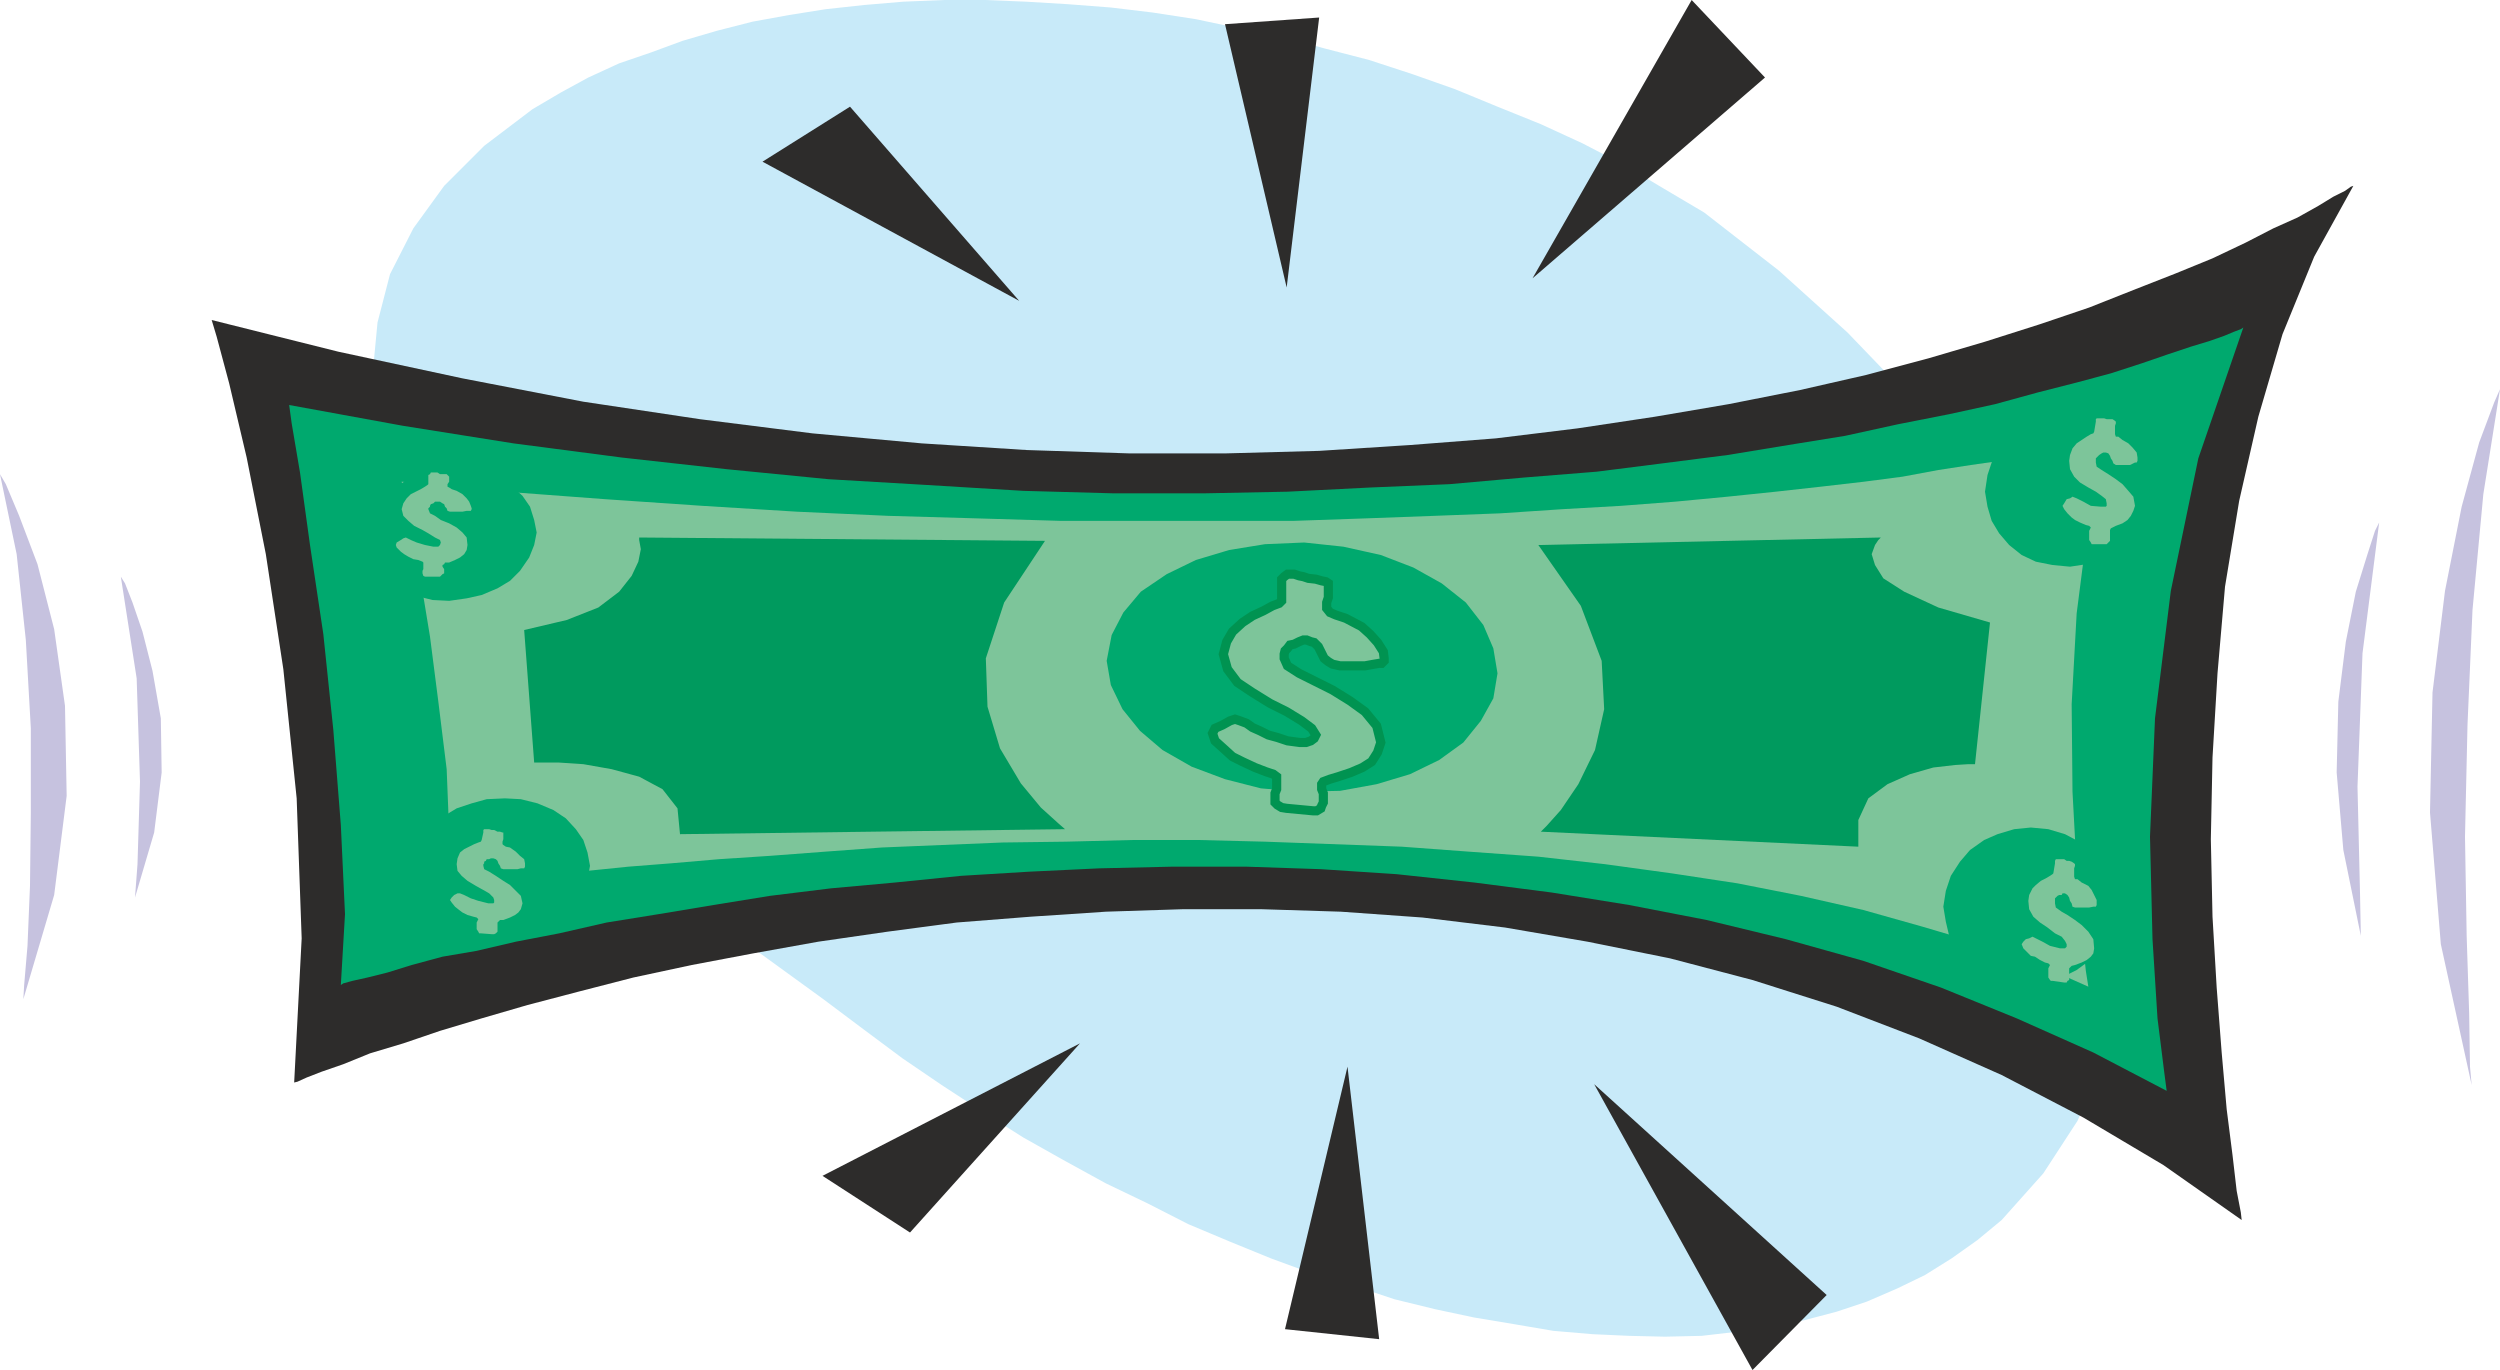
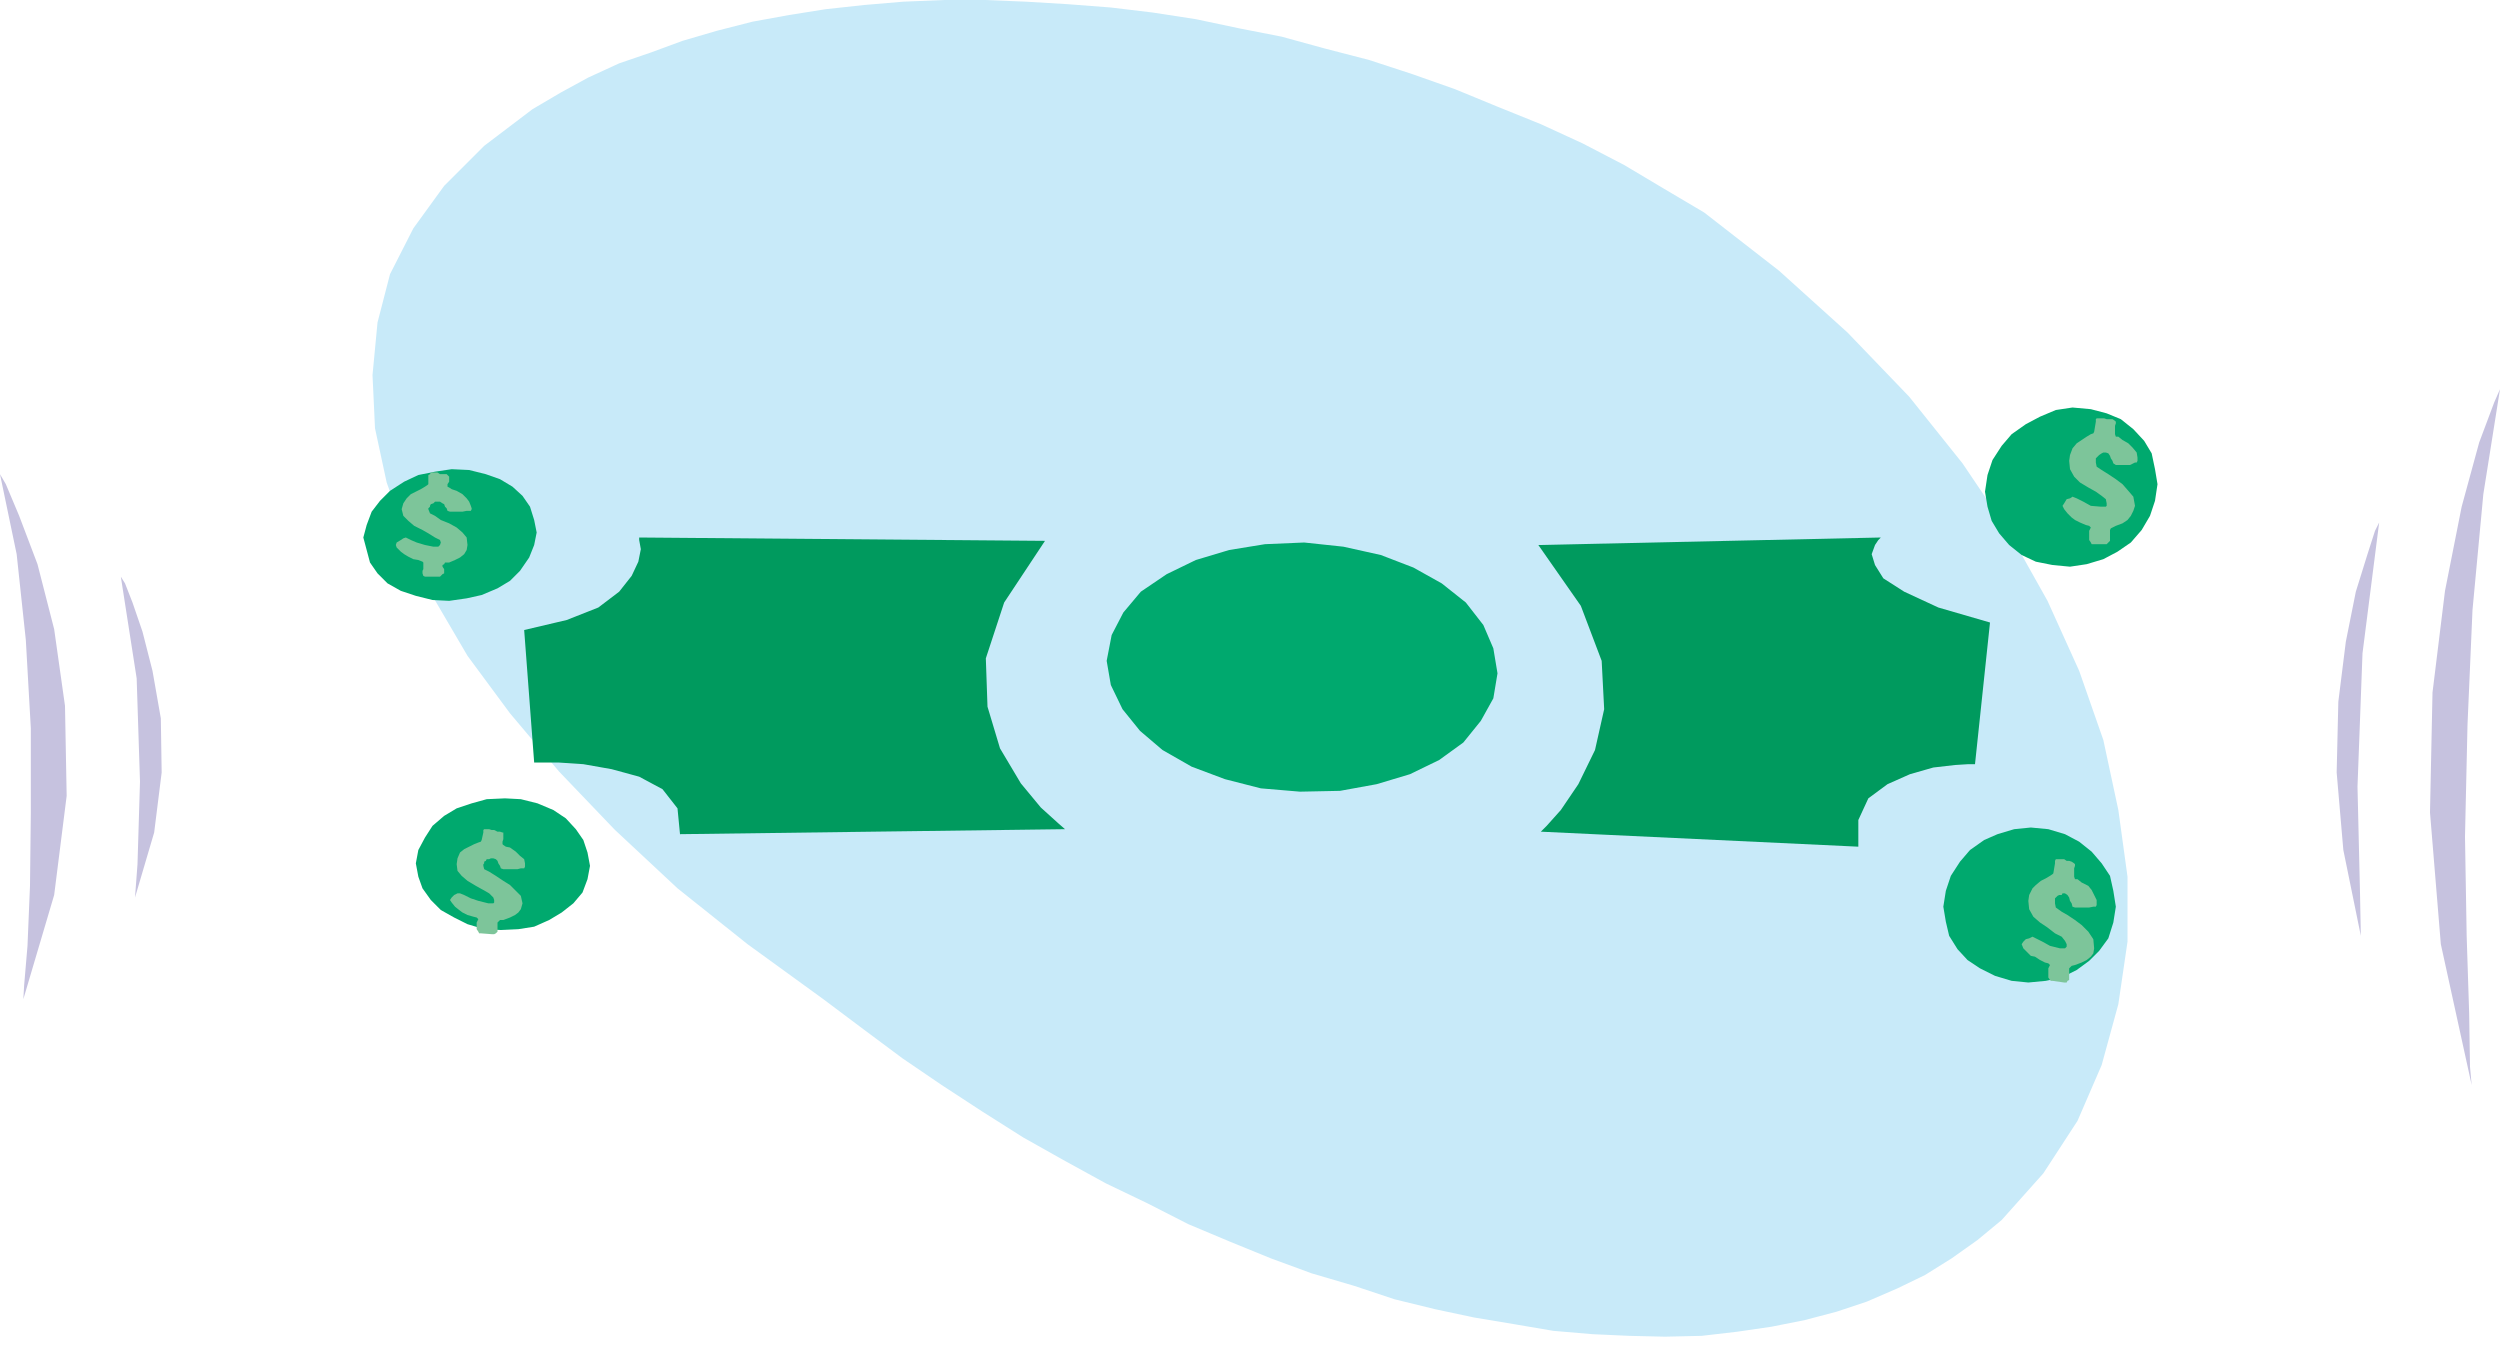
<svg xmlns="http://www.w3.org/2000/svg" width="288" height="157.824" viewBox="0 0 216 118.368">
  <path d="m260.774 448.089 3.456 2.592 3.384 2.52 3.384 2.304 3.528 2.304 3.528 2.232 3.456 1.944 3.672 2.016 3.6 1.728 3.528 1.8 3.6 1.512 3.528 1.44 3.528 1.296 3.672 1.08 3.456 1.152 3.528.864 3.384.72 3.456.576 3.384.576 3.384.288 3.168.144 3.096.072 3.168-.072 3.096-.36 2.952-.432 2.88-.576 2.736-.72 2.592-.864 2.664-1.152 2.376-1.152 2.304-1.44 2.232-1.584 2.088-1.728 3.6-4.032 2.952-4.536 2.088-4.824 1.44-5.256.792-5.4v-5.616l-.792-5.76-1.296-6.048-2.088-5.976-2.736-6.048-3.312-5.904-4.032-5.976-4.608-5.76-5.328-5.544-5.904-5.328-6.48-5.04-3.528-2.088-3.384-2.016-3.6-1.872-3.6-1.656-3.744-1.512-3.672-1.512-3.672-1.296-3.744-1.224-3.888-1.008-3.672-1.008-3.672-.72-3.744-.792-3.744-.576-3.6-.432-3.744-.288-3.6-.216-3.528-.144h-3.528l-3.528.144-3.384.288-3.312.36-3.168.504-3.168.576-3.096.792-2.952.864-2.736 1.008-2.736.936-2.664 1.224-2.376 1.296-2.448 1.44-2.088 1.584-2.088 1.584-3.456 3.456-2.664 3.672-2.016 3.96-1.08 4.176-.432 4.536.216 4.608 1.008 4.68 1.728 4.824 2.304 5.112 2.952 5.04 3.672 4.968 4.248 5.04 4.824 5.04 5.4 5.04 6.048 4.824z" style="fill:#c8eaf9" transform="translate(-189.638 -361.76)" />
-   <path d="m207.926 389.409.432 1.44 1.08 4.032 1.512 6.408 1.656 8.352 1.512 9.936 1.152 11.16.432 12.096-.648 12.456.288-.072.792-.36 1.296-.504 1.872-.648 2.304-.936 2.88-.864 3.168-1.08 3.6-1.08 3.96-1.152 4.392-1.152 4.752-1.224 5.04-1.08 5.328-1.008 5.616-1.008 5.976-.864 5.976-.792 6.408-.504 6.48-.432 6.696-.216h6.696l6.912.216 7.056.504 7.128.864 7.128 1.224 7.128 1.44 7.128 1.872 7.272 2.304 7.128 2.736 7.128 3.168 7.056 3.672 6.912 4.104 6.768 4.752-.072-.648-.36-1.872-.36-3.096-.504-3.96-.432-4.896-.432-5.616-.36-6.12-.144-6.696.144-7.056.432-7.272.648-7.488 1.224-7.416 1.656-7.272 2.088-7.128 2.736-6.696 3.384-6.12-.216.072-.504.36-1.008.504-1.296.792-1.8 1.008-2.088.936-2.376 1.224-2.88 1.368-3.168 1.296-3.672 1.44-3.816 1.512-4.248 1.44-4.752 1.512-4.896 1.44-5.4 1.44-5.688 1.296-6.192 1.224-6.336 1.08-6.696 1.008-7.056.864-7.416.576-7.848.504-7.992.216h-8.496l-8.784-.288-9.072-.576-9.432-.864-9.72-1.224-10.08-1.512-10.44-2.016-10.728-2.304z" style="fill:#2d2c2b" transform="translate(-189.638 -361.76)" />
-   <path d="m214.622 396.753.216 1.584.72 4.248.864 6.264 1.152 7.704.864 8.28.648 8.208.36 7.704-.36 6.12.216-.144.792-.216 1.296-.288 1.728-.432 2.088-.648 2.664-.72 2.952-.504 3.384-.792 3.744-.72 4.104-.936 4.464-.72 4.752-.792 4.896-.792 5.256-.648 5.544-.504 5.688-.576 5.904-.36 6.048-.288 6.264-.144h6.48l6.408.216 6.552.432 6.696.72 6.696.864 6.696 1.08 6.696 1.296 6.84 1.656 6.696 1.872 6.696 2.304 6.552 2.664 6.624 2.952 6.336 3.312-.216-1.656-.576-4.608-.432-6.84-.216-8.856.432-10.224 1.368-11.016 2.376-11.448 3.888-11.304-.216.144-.576.216-.864.36-1.224.432-1.656.504-1.944.648-2.304.792-2.664.864-2.952.792-3.384.864-3.672 1.008-3.96.864-4.392.864-4.608 1.008-4.896.792-5.256.864-5.616.72-5.688.72-6.264.504-6.48.576-6.84.288-7.128.36-7.272.144h-7.704l-7.848-.216-8.28-.504-8.568-.504-8.784-.864-9.072-1.008-9.36-1.224-9.504-1.512z" style="fill:#00a96e" transform="translate(-189.638 -361.76)" />
-   <path d="m224.342 403.377.216 1.08.576 2.88.792 4.176.864 5.256.72 5.616.72 5.832.216 5.472-.216 4.752h.288l.792-.144 1.296-.216 1.728-.216 2.304-.216 2.664-.36 3.096-.288 3.528-.36 3.672-.288 4.176-.36 4.392-.288 4.752-.36 4.896-.36 5.184-.216 5.256-.216 5.472-.072 5.76-.144h5.688l5.76.144 5.904.216 5.904.216 5.832.432 5.976.432 5.76.648 5.76.792 5.688.864 5.472 1.08 5.4 1.224 5.112 1.44 5.112 1.512 4.68 1.656 4.536 2.016-.216-1.368-.36-3.384-.432-5.4-.36-6.696-.072-7.56.432-7.848 1.008-7.848 1.872-7.272h-.144l-.432.144-.792.216-1.08.216-1.296.288-1.656.36-1.872.288-2.232.432-2.52.36-2.808.432-3.096.576-3.312.432-3.744.432-3.888.432-4.176.432-4.536.432-4.68.36-5.04.288-5.4.36-5.688.216-5.832.216-6.264.216h-20.232l-7.272-.216-7.56-.216-7.92-.36-8.136-.504-8.424-.576-8.64-.648z" style="fill:#7dc59a" transform="translate(-189.638 -361.76)" />
  <path d="m227.006 413.6 1.44.073 1.512-.216 1.296-.288 1.368-.576 1.08-.648.864-.864.792-1.152.432-1.08.216-1.08-.216-1.08-.36-1.152-.648-.936-.864-.792-1.08-.648-1.224-.432-1.44-.36-1.512-.072-1.44.216-1.44.288-1.224.576-1.224.792-.864.864-.72.936-.432 1.152-.288 1.08.288 1.08.288 1.08.648.936.864.864 1.152.648 1.296.432zm139.968-3.023 1.512.144 1.44-.216 1.44-.432 1.224-.648 1.152-.792.936-1.08.72-1.224.432-1.296.216-1.44-.216-1.296-.288-1.368-.648-1.08-.936-1.008-1.08-.864-1.224-.504-1.368-.36-1.584-.144-1.44.216-1.368.576-1.224.648-1.224.864-.864 1.008-.792 1.224-.432 1.296-.216 1.44.216 1.296.36 1.224.648 1.08.864 1.008 1.08.864 1.224.576zm-3.528 35.928 1.44.144 1.512-.144 1.368-.288 1.296-.648 1.08-.792.864-.864.792-1.08.432-1.368.216-1.368-.216-1.368-.288-1.296-.72-1.08-.864-1.008-1.08-.864-1.224-.648-1.44-.432-1.512-.144-1.44.144-1.44.432-1.152.504-1.224.864-.864 1.008-.792 1.224-.432 1.296-.216 1.368.216 1.296.288 1.224.72 1.152.864.936 1.08.72 1.296.648zM231.47 442.04l1.44.073 1.512-.072 1.368-.216 1.296-.576 1.08-.648 1.008-.792.792-.936.432-1.152.216-1.152-.216-1.152-.36-1.08-.648-.936-.864-.936-1.08-.72-1.368-.576-1.44-.36-1.368-.072-1.584.072-1.296.36-1.296.432-1.08.648-1.008.864-.648 1.008-.576 1.08-.216 1.152.216 1.152.36 1.008.72 1.008.864.864 1.152.648 1.152.576zm70.488-11.88 3.456-.071 3.168-.576 2.88-.864 2.52-1.224 2.088-1.512 1.512-1.872 1.08-1.944.36-2.16-.36-2.16-.864-2.016-1.512-1.944-2.088-1.656-2.448-1.368-2.808-1.08-3.24-.72-3.384-.36-3.384.144-3.096.504-2.88.864-2.52 1.224-2.232 1.512-1.512 1.8-1.008 1.944-.432 2.232.36 2.088 1.008 2.088 1.512 1.872 1.944 1.656 2.52 1.44 2.88 1.08 3.096.792z" style="fill:#00a96e" transform="translate(-189.638 -361.76)" />
-   <path d="m300.806 431.6-.432-.071-.36-.216-.216-.216v-.792l.144-.36v-1.08l-.288-.216-.648-.216-.936-.36-1.08-.504-.864-.432-.792-.72-.72-.648-.216-.648.216-.432.648-.288.648-.36.432-.144.432.144.576.216.504.36.648.288.72.36.792.216.864.288 1.08.144h.504l.432-.144.288-.216.144-.288-.36-.576-.864-.648-1.296-.792-1.44-.72-1.512-.936-1.296-.864-.864-1.152-.36-1.296.288-1.08.504-.864.864-.792.864-.576.936-.432.792-.432.576-.216.216-.216V411.8l.216-.216.288-.216h.576l.432.144.36.072.432.144.648.072.504.144.36.072.216.144v1.224l-.144.432v.504l.288.36.504.216.864.288 1.368.72.72.648.648.72.504.792.072.576v.216l-.216.216h-.216l-.432.072-.792.144h-2.16l-.648-.144-.36-.216-.36-.288-.216-.432-.288-.576-.36-.36-.288-.072-.36-.144h-.288l-.36.144-.432.216-.36.072-.216.288-.216.216-.072.288v.36l.288.648 1.008.648 1.296.648 1.584.792 1.512.936 1.296.936 1.008 1.224.36 1.44-.288.864-.504.792-.792.504-1.008.432-1.08.36-.72.216-.576.216-.144.216v.432l.144.36v.792l-.144.288-.072.216-.36.216h-.288z" style="fill:#7dc59a;stroke:#009351;stroke-width:.792;stroke-miterlimit:10.433" transform="translate(-189.638 -361.76)" />
  <path d="M226.574 411.585h-.216l-.144-.072-.072-.216v-.217l.072-.144v-.576l-.072-.072-.36-.144-.432-.072-.432-.216-.36-.216-.288-.216-.36-.36-.072-.216.072-.216.36-.216.216-.144.216-.072.432.216.504.216.72.216.72.144h.432l.144-.144.072-.216-.072-.216-.432-.216-.576-.36-.504-.288-.72-.36-.504-.432-.432-.432-.144-.576.144-.504.288-.432.36-.36.432-.216.432-.216.36-.216.216-.144.072-.072v-.792l.144-.072.072-.144h.576l.216.144h.576l.072.072.144.144v.433l-.144.216v.216l.144.072.216.144.432.144.504.288.36.36.216.288.144.36.072.216v.072l-.072.144h-.36l-.36.072h-1.08l-.216-.072-.072-.216-.144-.144-.072-.216-.144-.072-.216-.144h-.432l-.144.144-.216.072-.072.144v.072l-.144.144v.072l.144.36.432.216.504.36.72.288.648.36.504.432.36.432.072.648-.072.432-.216.36-.36.288-.432.216-.504.216h-.36l-.072.144-.144.072v.144l.144.216v.36l-.144.072-.144.144-.072.072h-.144zm4.608 30.815h-.144l-.072-.143-.144-.216v-.576l.144-.288-.144-.144-.288-.072-.504-.144-.432-.216-.288-.216-.36-.288-.288-.36-.144-.216.144-.216.216-.216.288-.144h.216l.36.144.576.288.648.216.864.216h.432l.072-.072v-.216l-.072-.216-.36-.36-.504-.288-.648-.36-.72-.432-.504-.432-.36-.432-.072-.576.072-.504.216-.504.36-.288.432-.216.432-.216.36-.144.216-.072.072-.144.144-.648v-.216l.072-.072h.432l.216.072h.216l.288.144h.216l.216.072h.072v.576l-.072.216v.216l.072.072.216.144.36.072.504.36.36.36.36.288.072.36v.288l-.072.144h-.288l-.288.072h-1.224l-.216-.072-.072-.216-.144-.216-.072-.216-.144-.144-.216-.072h-.216l-.144.072h-.216l-.072.144-.144.072v.144l-.072.072v.144l.072.288.432.216.576.36.648.432.576.36.504.504.432.432.144.648-.144.504-.216.288-.288.216-.432.216-.576.216h-.288l-.144.144-.072.072v.792l-.144.144-.144.072h-.216zm139.32-33.623h-.144l-.072-.144-.144-.216v-.792l.144-.288-.144-.144-.288-.072-.504-.216-.432-.216-.288-.216-.36-.36-.288-.36-.144-.288.144-.216.216-.36.288-.072.216-.144.36.144.576.288.648.36.864.072h.432l.072-.072v-.216l-.072-.36-.36-.288-.504-.36-.648-.36-.72-.432-.504-.504-.36-.648-.072-.72.072-.504.216-.576.36-.432.432-.288.432-.288.36-.216.216-.072.072-.144.144-.864v-.216l.072-.072h.648l.216.072h.504l.216.144.072.072v.144l-.072.216v.72l.072.216h.216l.36.288.504.288.36.36.36.432.072.432v.288l-.072.144h-.144l-.144.072-.288.144h-1.224l-.216-.144-.072-.216-.144-.216-.072-.216-.144-.216-.216-.072h-.216l-.144.072-.216.144-.072.072-.144.144-.072.072v.36l.072.36.432.288.576.36.648.432.576.432.504.576.432.504.144.792-.144.432-.216.432-.288.36-.432.288-.576.216-.288.144-.144.072-.072.144v.936l-.144.144-.144.144h-.216zm-3.528 37.728h-.144l-.072-.072-.144-.216v-.792l.144-.288-.144-.144-.288-.072-.432-.216-.432-.288-.36-.072-.36-.36-.288-.288-.144-.36.144-.216.216-.216.288-.072.288-.144.288.144.576.288.648.36.864.216h.432l.144-.144v-.216l-.144-.288-.288-.36-.576-.288-.648-.504-.648-.432-.576-.504-.36-.648-.072-.72.072-.504.288-.576.288-.288.432-.36.432-.216.36-.216.216-.144.072-.072.144-.864v-.216l.072-.144h.72l.216.144h.216l.216.072.216.144.072.072v.144l-.072.216v.72l.072.216h.216l.36.288.576.288.288.36.216.432.216.432v.432l-.072.144h-.216l-.36.072h-1.224l-.216-.072-.072-.288-.144-.216-.072-.288-.144-.216-.216-.144h-.216l-.072.144h-.216l-.144.072-.144.144-.072.072v.432l.072.36.504.36.504.288.648.432.576.432.576.576.432.648.072.792-.072.432-.216.288-.36.288-.432.216-.576.216-.288.072-.144.144-.072.072v1.008l-.144.072-.072.144h-.216z" style="fill:#7dc59a" transform="translate(-189.638 -361.76)" />
  <path d="M244.862 408.2v.217l.144.792-.216 1.08-.576 1.224-1.08 1.368-1.8 1.368-2.736 1.08-3.672.864.864 11.448h2.088l2.16.144 2.448.432 2.376.648 2.016 1.08 1.296 1.656.216 2.232 33.264-.432-.576-.504-1.512-1.368-1.728-2.088-1.8-3.024-1.08-3.6-.144-4.176 1.584-4.824 3.528-5.328zm107.28 0-.216.217-.288.432-.288.792.288.936.72 1.152 1.8 1.152 2.952 1.368 4.464 1.296-1.296 12.24h-.576l-1.152.072-1.872.216-2.016.576-1.944.864-1.656 1.224-.864 1.872v2.304l-27.432-1.296.504-.504 1.224-1.368 1.512-2.232 1.44-2.952.792-3.528-.216-4.176-1.8-4.752-3.672-5.256z" style="fill:#009a5e" transform="translate(-189.638 -361.76)" />
  <path d="m405.638 395.385-.504 1.152-1.296 3.456-1.512 5.544-1.44 7.272-1.08 8.784-.216 10.368.936 11.376 2.664 12.168-.144-1.584-.072-4.608-.216-6.696-.144-8.568.216-9.648.432-9.936.936-10.008zm-10.44 11.52-.36.72-.648 2.016-1.008 3.24-.864 4.32-.648 5.184-.144 6.12.576 6.696 1.512 7.416-.072-3.744-.216-9.144.432-11.52zm-205.56-4.176.504.864 1.152 2.736 1.584 4.176 1.44 5.616.936 6.624.144 7.776-1.08 8.568-2.664 9 .072-1.224.288-3.384.216-5.184.072-6.336v-7.272l-.432-7.632-.792-7.416zm10.44 8.856.36.576.648 1.656.864 2.52.864 3.384.72 4.104.072 4.68-.648 5.184-1.656 5.616.216-2.88.216-7.128-.288-8.928z" style="fill:#c6c2df" transform="translate(-189.638 -361.76)" />
-   <path d="m277.694 387.753-22.176-12.024 7.56-4.752zm23.112-1.153-5.328-22.751 8.136-.576zm21.24-.791 13.752-24.048 6.336 6.696zm-39.096 66.096-22.248 11.448 7.56 4.896zm23.112 2.015-5.4 22.68 8.136.865zm21.312 1.513 13.68 24.696 6.408-6.48z" style="fill:#2d2c2b" transform="translate(-189.638 -361.76)" />
</svg>